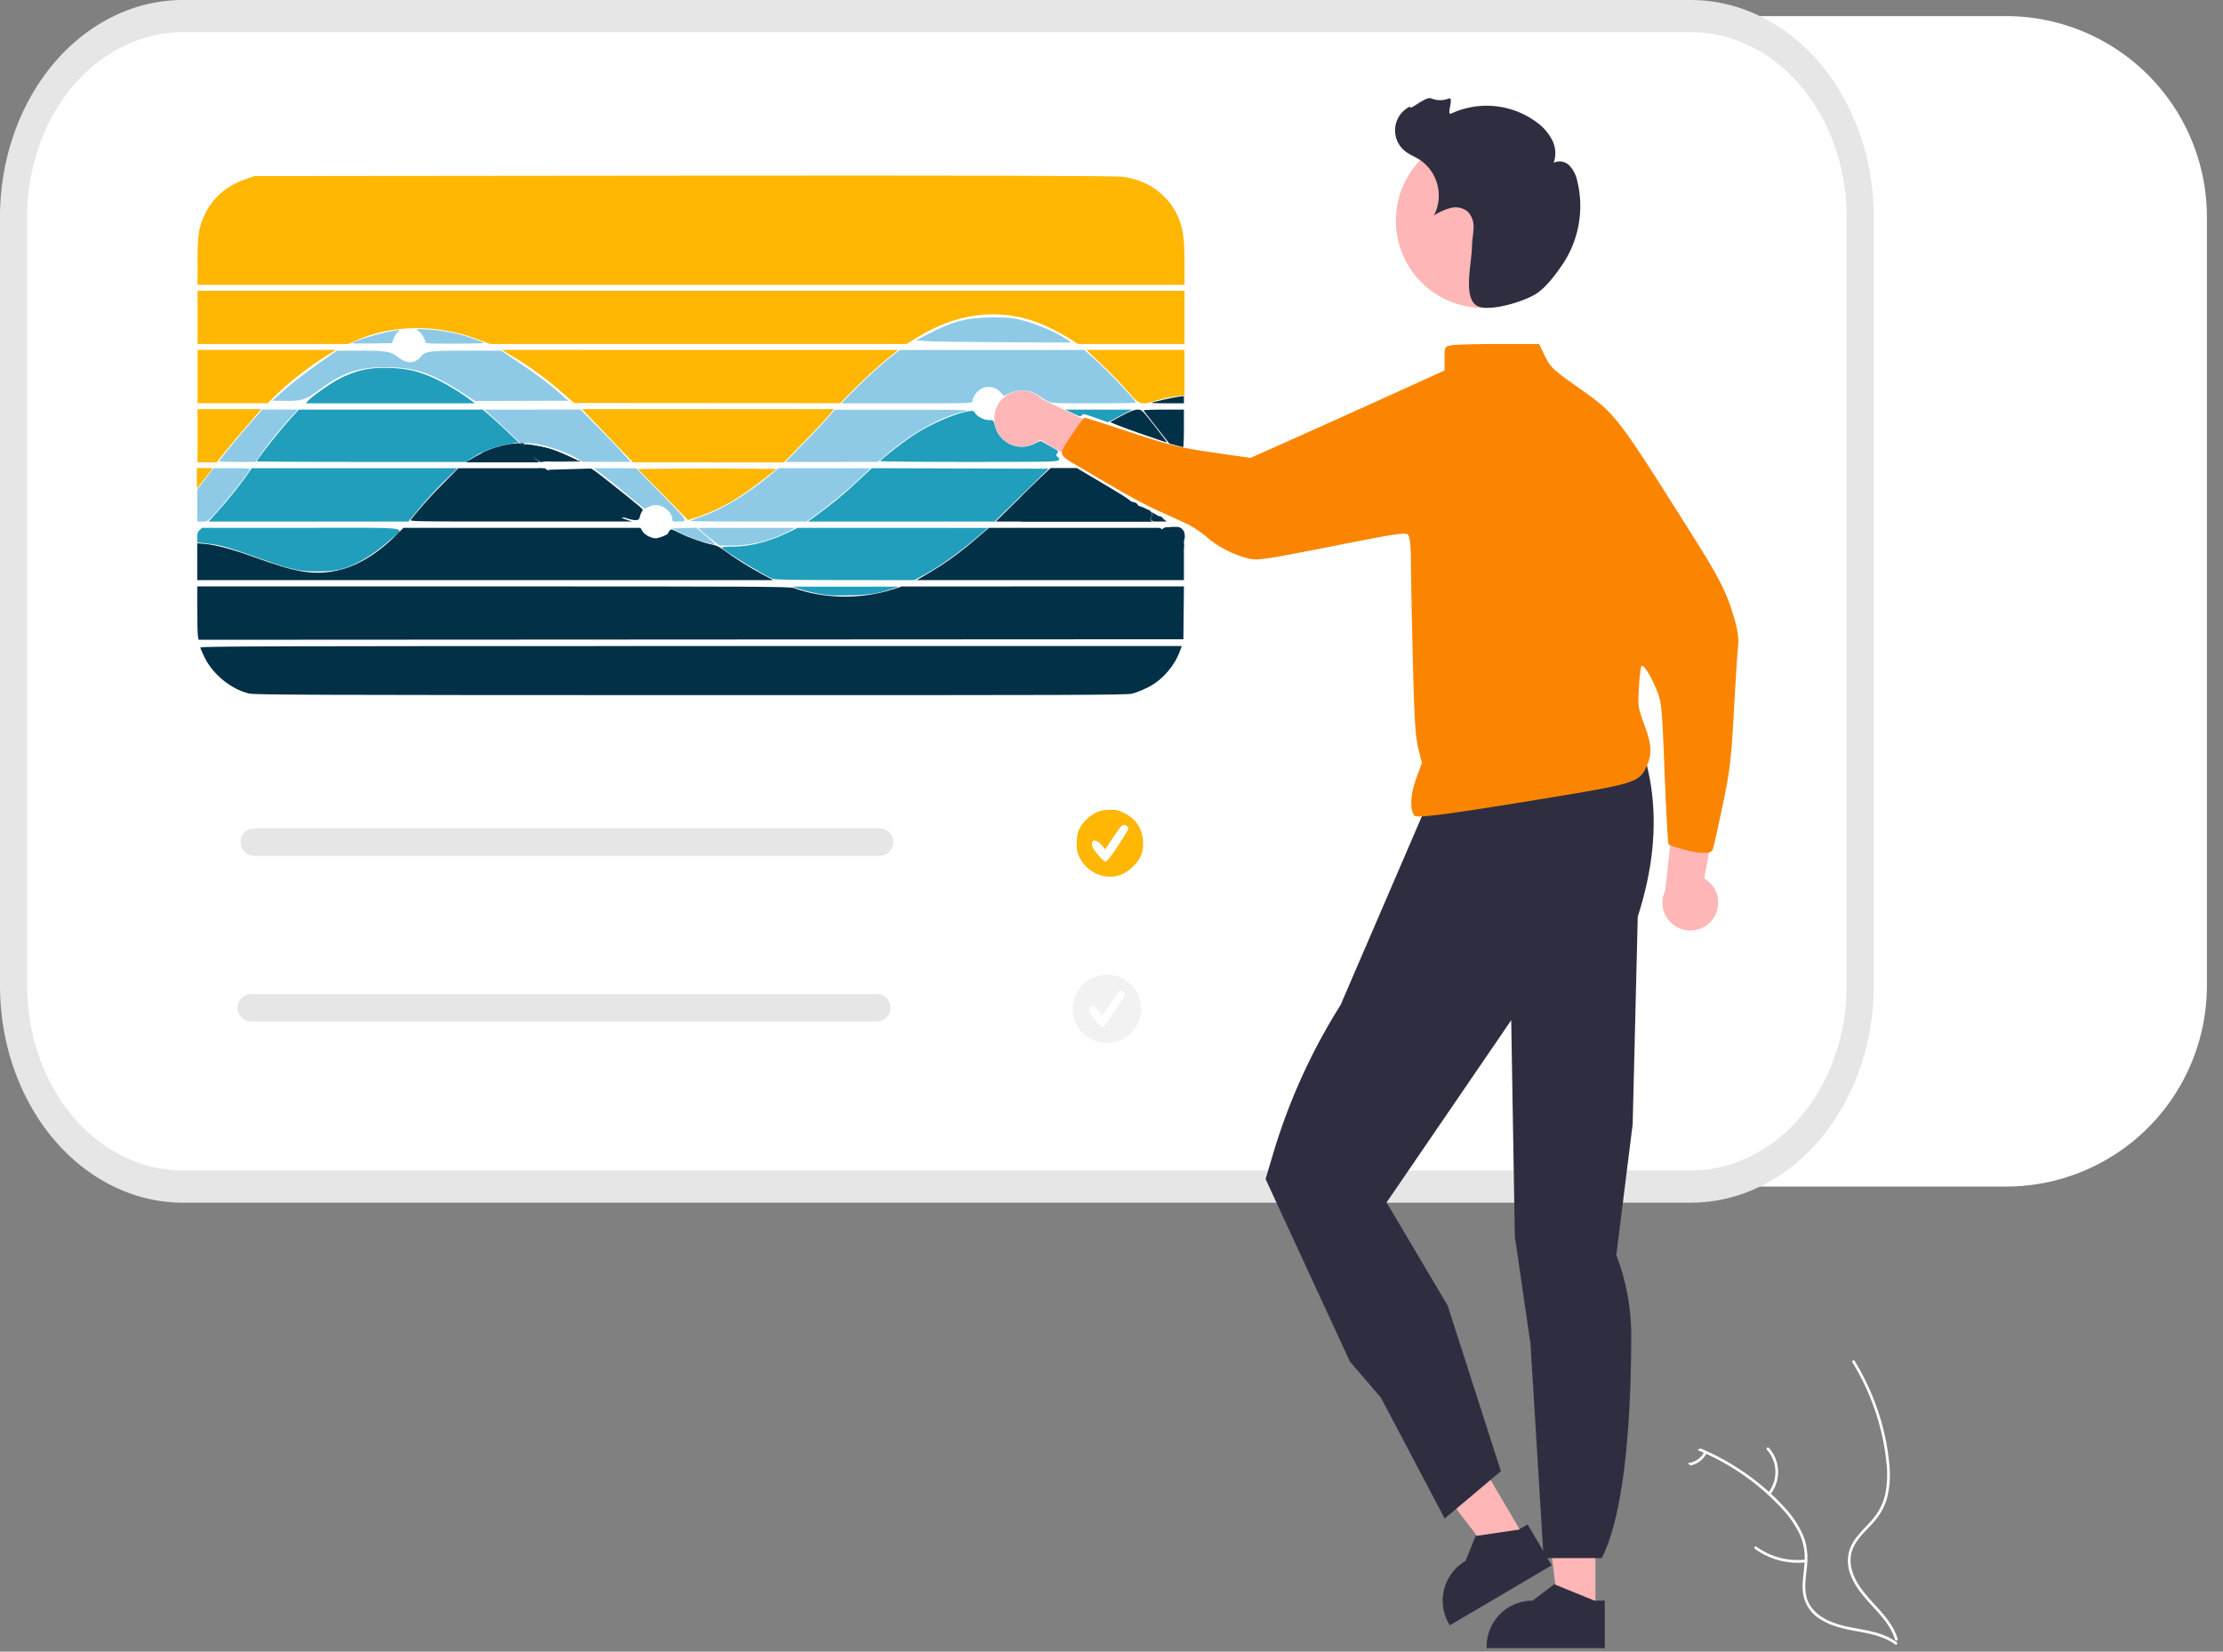
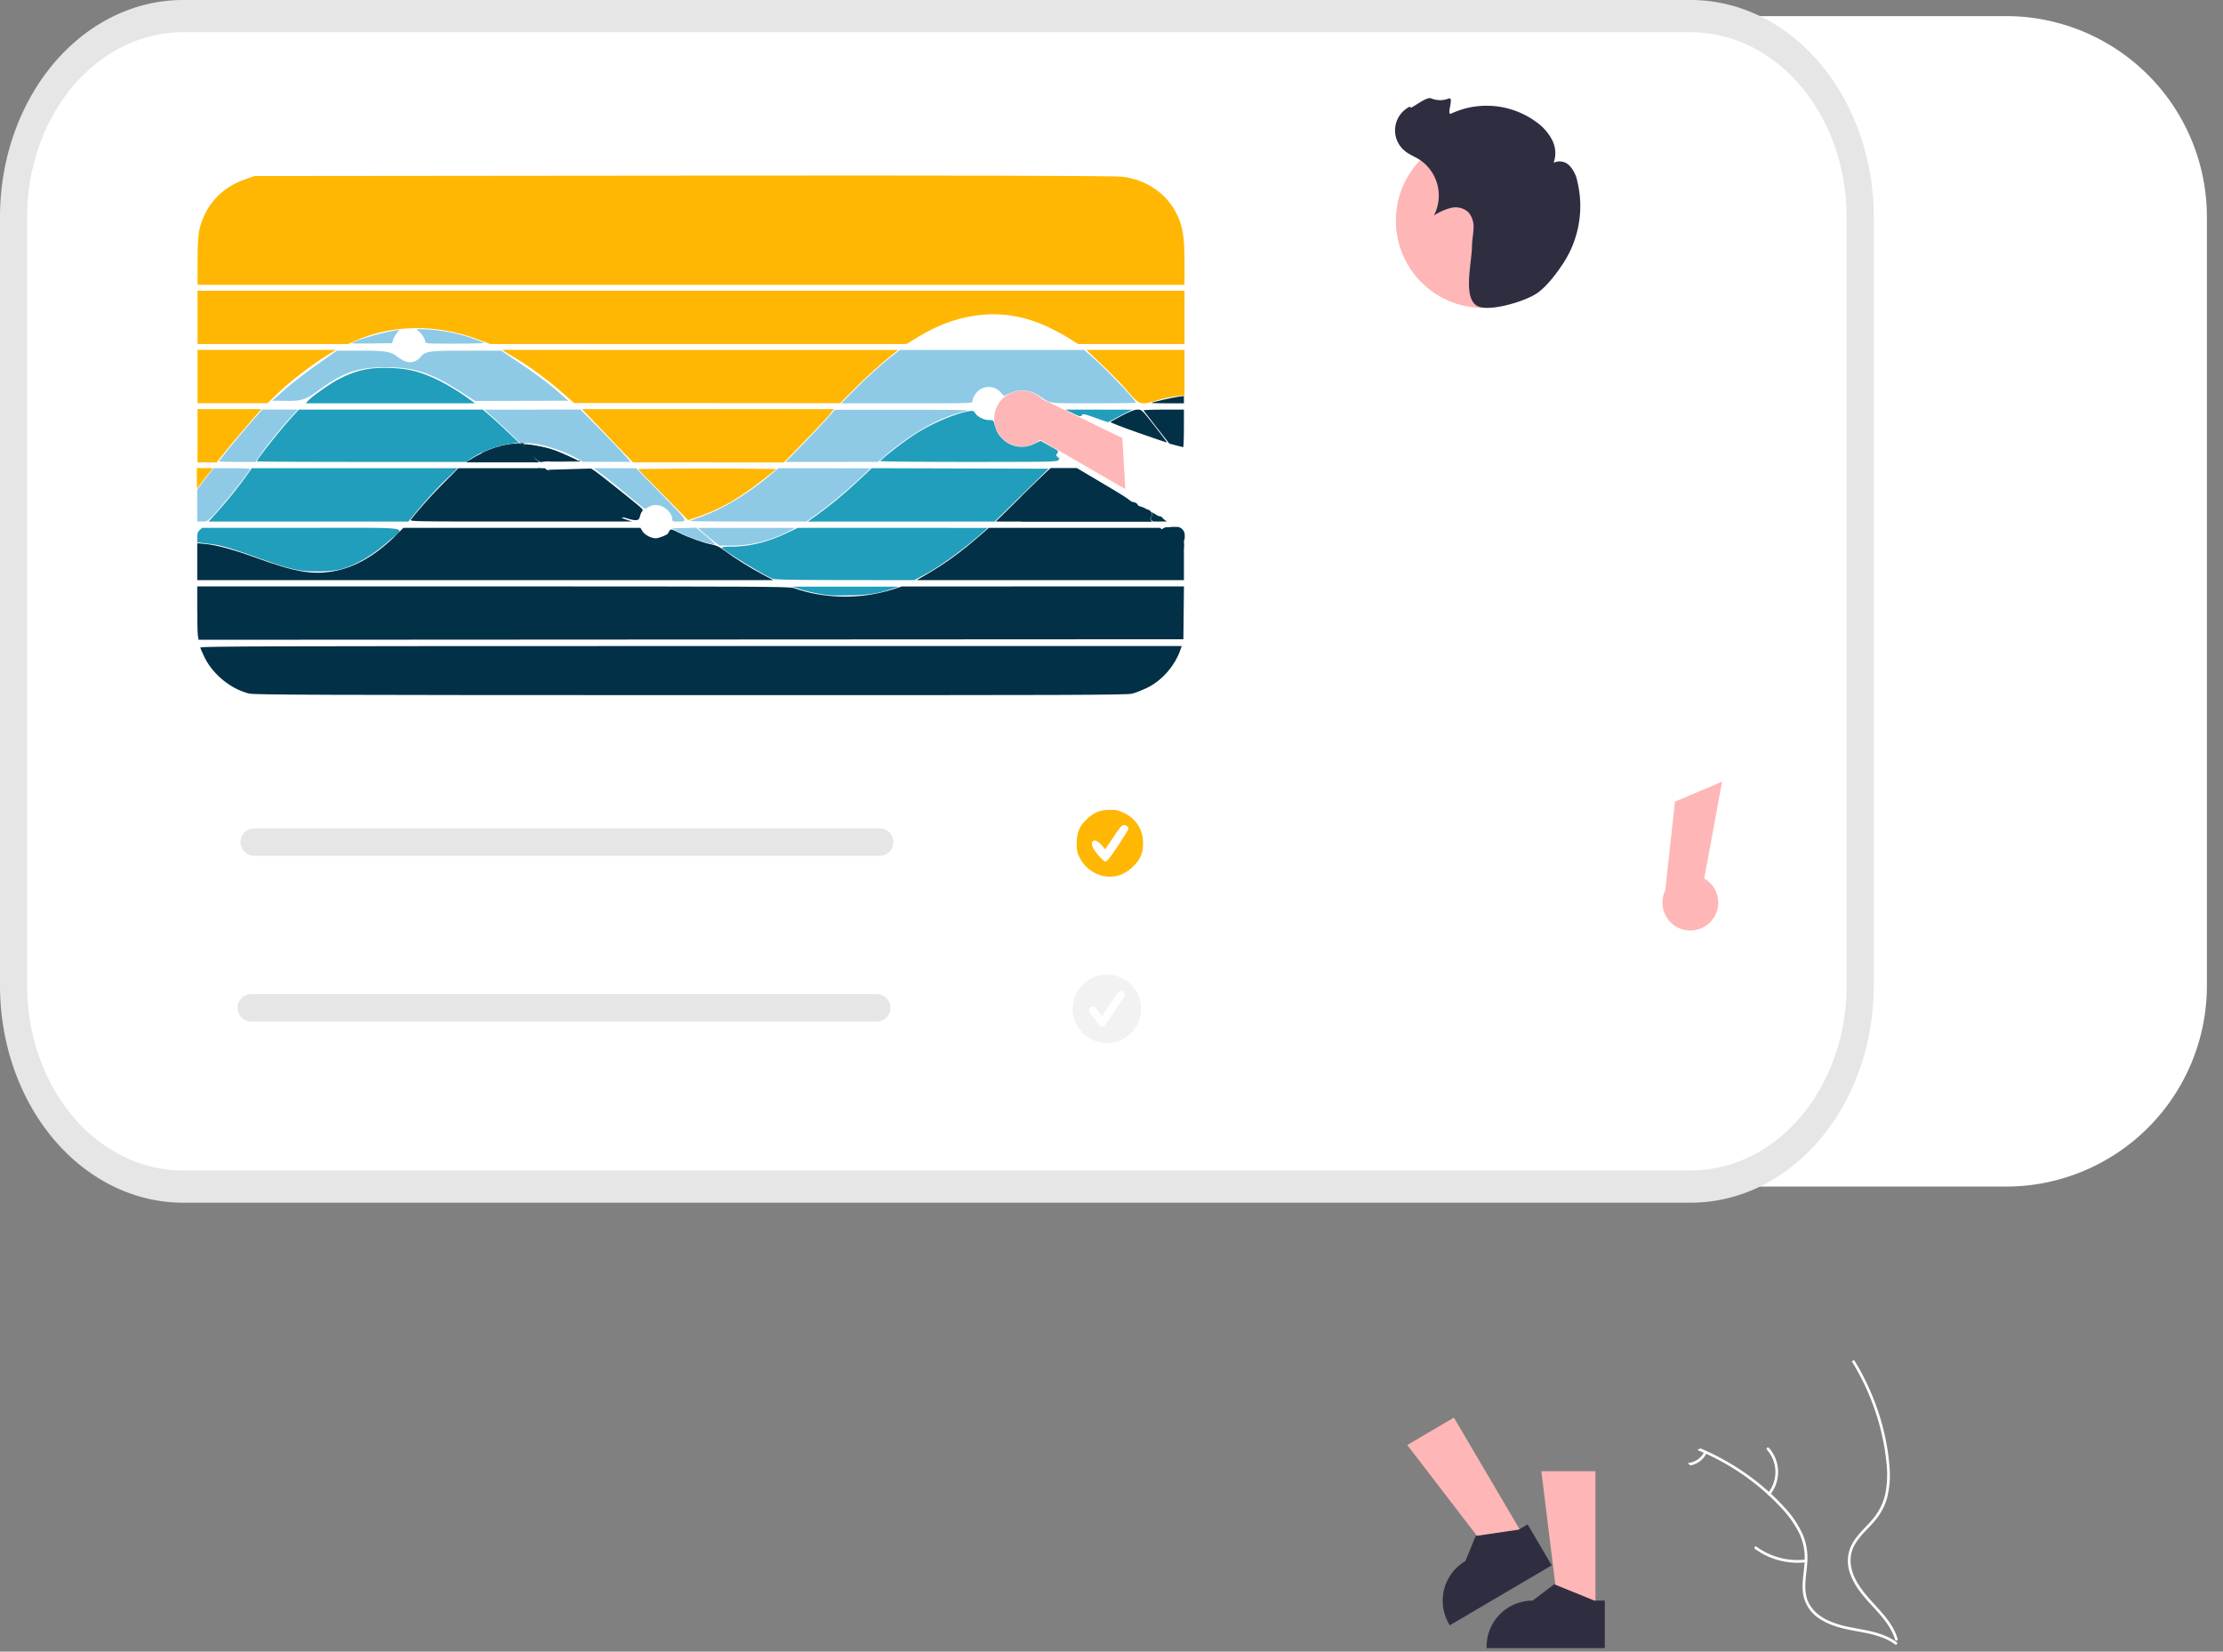
<svg xmlns="http://www.w3.org/2000/svg" width="751.155" height="558.147" data-name="Layer 1">
  <rect width="100%" height="100%" fill="#808080" stroke="none" />
  <path fill="#fff" d="M641.065 555.407a.44.44 0 0 1-.69.3 18.265 18.265 0 0 0-4.51-2.39c-.01-.01-.01 0-.01 0a37.984 37.984 0 0 0-6.24-1.66c-.02 0-.03-.01-.05-.01-.86-.17-1.72-.32-2.58-.48-4.18-.77-8.43-1.7-12.05-4.08a12.277 12.277 0 0 1-5.63-8.33c-.53-3.35.14-6.72.42-10.06.02-.24.04-.49.05-.73.02-.31.03-.61.03-.91a19.4 19.4 0 0 0-1.78-8.8 34.905 34.905 0 0 0-6.36-8.94q-1.995-2.145-4.16-4.13h-.01c-.06-.06-.11-.11-.17-.16 0-.01-.01-.02-.02-.03a81.074 81.074 0 0 0-20.75-13.7c-.27-.12-.55-.25-.83-.37-.73-.33-1.46-.64-2.2-.95.35-.17.71-.35 1.09-.51a82.99 82.99 0 0 1 23.09 14.66c.23.2.46.41.68.62q2.595 2.4 4.94 5.03a32.506 32.506 0 0 1 5.99 9.16 20.412 20.412 0 0 1 1.39 8.58c-.02.56-.06 1.12-.11 1.69-.31 3.37-1 6.85-.23 10.22.88 3.84 3.86 6.52 7.32 8.16a31.636 31.636 0 0 0 7.16 2.22c5.1 1.07 10.37 1.59 14.83 4.33h.01c.07.05.14.09.2.13.01 0 .01 0 .01.01a9.486 9.486 0 0 1 .93.63c.02.01.04.03.06.04a.571.571 0 0 1 .08.07.444.444 0 0 1 .1.39Z" />
  <path fill="#fff" d="M598.122 505.09a12.205 12.205 0 0 0-.405-15.799c-.392-.435-1.087.154-.694.59a11.302 11.302 0 0 1 .346 14.697c-.37.454.385.964.753.512ZM610.095 527.026a23.524 23.524 0 0 1-16.58-4.361c-.474-.346-.985.407-.513.752a24.469 24.469 0 0 0 17.262 4.504c.583-.07.41-.964-.17-.895ZM576.615 491.187c-.02.04-.04.07-.06.11a7.764 7.764 0 0 1-5.39 3.92c-.27-.26-.56-.52-.85-.77a.334.334 0 0 1 .15-.05 6.909 6.909 0 0 0 5.26-3.47c.05-.08.1-.17.14-.25a.451.451 0 0 1 .63-.12.47.47 0 0 1 .12.63Z" />
  <path fill="#fff" d="M297.684 176.37a67.894 67.894 0 0 0-67.818 67.818v259.9a67.894 67.894 0 0 0 67.818 67.817h604.632a67.894 67.894 0 0 0 67.818-67.818v-259.9a67.894 67.894 0 0 0-67.818-67.817Z" style="isolation:isolate" transform="translate(-224.423 -170.927)" />
  <path fill="#e6e6e6" d="M571.402 406.422H61.752A61.822 73.344 0 0 1 0 333.16V73.26A61.822 73.344 0 0 1 61.752.001h509.65a61.822 73.344 0 0 1 61.753 73.26v259.9a61.822 73.344 0 0 1-61.753 73.26zM61.752 10.886A52.636 62.445 0 0 0 9.176 73.261v259.9a52.636 62.445 0 0 0 52.576 62.375h509.65a52.636 62.445 0 0 0 52.577-62.375V73.26a52.636 62.445 0 0 0-52.577-62.375Z" style="isolation:isolate;stroke-width:.918" />
  <circle cx="138.174" cy="116.406" r="5.443" fill="#fff" />
  <circle cx="221.636" cy="176.28" r="5.443" fill="#fff" />
  <circle cx="334.127" cy="136.364" r="5.443" fill="#fff" />
  <path fill="#fff" d="M641.235 553.957a.426.426 0 0 1-.15.35.575.575 0 0 1-.27.11.391.391 0 0 1-.46-.29c-1.38-4.64-4.76-8.2-7.96-11.69-2.88-3.13-5.71-6.43-7.16-10.5a12.279 12.279 0 0 1 .52-10.05 17.725 17.725 0 0 1 1.73-2.62c1.43-1.82 3.13-3.44 4.66-5.16.16-.18.32-.37.47-.55.21-.23.4-.47.58-.71a19.345 19.345 0 0 0 3.87-8.1 34.796 34.796 0 0 0 .31-10.97q-.3-2.91-.83-5.78c-.02-.09-.03-.17-.05-.25a80.771 80.771 0 0 0-8.32-23.47c-.15-.27-.29-.54-.44-.8-.64-1.16-1.3-2.3-2-3.42.24-.17.5-.33.76-.48a82.831 82.831 0 0 1 5.97 11.63 81.254 81.254 0 0 1 4.87 16.05c.07.3.12.61.17.91.42 2.31.73 4.65.92 6.98a32.336 32.336 0 0 1-.74 10.92 20.376 20.376 0 0 1-4.07 7.71q-.51.645-1.08 1.26c-1.52 1.66-3.2 3.27-4.57 5.08a15.11 15.11 0 0 0-1.77 2.94c-1.61 3.6-.85 7.54.93 10.92 3.22 6.15 9.36 10.34 12.63 16.37a18.607 18.607 0 0 1 1.46 3.49.501.501 0 0 1 .02.12Z" />
  <path fill="#ffb6b6" d="M578.438 310.994a9.362 9.362 0 0 0-2.579-14.123l6.039-32.718-15.921 6.74-3.294 30.037a9.413 9.413 0 0 0 15.755 10.064ZM539.105 544.946h-12.39l-5.894-47.79 18.286.001-.002 47.789z" />
  <path fill="#2f2e41" d="m538.775 540.897-13.22-5.37-.39-.16-7.3 5.53a15.542 15.542 0 0 0-15.53 14.87c-.02.22-.02.45-.02.68v.51h39.95v-16.06Z" />
  <path fill="#ffb6b6" d="m515.51 520.231-10.679 6.283-29.317-38.198 15.76-9.273 24.236 41.188z" />
  <path fill="#2f2e41" d="m522.885 526.527-1.45-2.47-5.25-8.92-2.73 1.61-.28.16-14.12 2.08-.42.06-3.48 8.47a15.55 15.55 0 0 0-5.52 21.29l.26.43 34.43-20.26Z" />
-   <path fill="#2f2e41" d="M554.797 252.786c5.809 17.52 5.195 36.537-1.396 56.948l-1.72 70.164-5.526 44.26a75.783 75.783 0 0 1 5.043 27.173c-.024 24.352-1.661 58.948-9.963 75.2H521.59l-4.435-72.374-5.292-36.388-.653-38.993-.569-34.008-21.36 31.235-20.758 30.353 20.632 34.801 18 56-19 16-21.554-40.863-10.446-12.137-28.516-61.73 2.562-8.595a203.33 203.33 0 0 1 22.783-50.23l28.364-65.83Z" />
  <circle cx="501.159" cy="74.551" r="29.496" fill="#ffb6b6" />
  <path fill="#2f2e41" d="M519.507 98.992c3.115-2.192 6.27-6.365 8.371-9.489a35.418 35.418 0 0 0 5.077-28.351 10.799 10.799 0 0 0-2.61-5.166 4.644 4.644 0 0 0-5.368-.98 9.68 9.68 0 0 0-.5-7.674 17.059 17.059 0 0 0-5.125-5.937 28.409 28.409 0 0 0-28.975-3.025c-1.83.88 1.104-5.755-.816-5.093a7.862 7.862 0 0 1-5.934-.022c-1.827-.888-7.763 4.62-7.094 2.702a8.958 8.958 0 0 0-1.867 15.03c1.54 1.263 3.45 1.976 5.132 3.044a14.613 14.613 0 0 1 4.73 18.795 19.36 19.36 0 0 1 5.664-2.555 6.553 6.553 0 0 1 5.85 1.322 7.362 7.362 0 0 1 1.861 5.53c-.038 2.003-.487 3.982-.513 5.984-.075 5.876-3.067 17.087 1.53 20.146 3.629 2.414 16.333-1.269 20.587-4.261Z" />
  <path fill="#ffb6b6" d="M337.299 146.294a9.362 9.362 0 0 0 14.168 2.317l28.786 16.682-.999-17.26-27.182-13.195a9.413 9.413 0 0 0-14.773 11.456Z" />
  <path fill="#e6e6e6" d="M297.251 279.936H85.903a4.631 4.631 0 0 0 0 9.262h211.348a4.631 4.631 0 1 0 0-9.262ZM296.251 335.936H84.903a4.631 4.631 0 0 0 0 9.262h211.348a4.631 4.631 0 1 0 0-9.262Z" />
  <circle cx="374.021" cy="340.913" r="11.565" fill="#f2f2f2" style="isolation:isolate" />
  <path fill="#fff" d="M372.443 346.932a1.286 1.286 0 0 1-1.03-.514l-3.154-4.207a1.286 1.286 0 1 1 2.058-1.544l2.064 2.752 5.302-7.952a1.287 1.287 0 1 1 2.14 1.427l-6.31 9.465a1.287 1.287 0 0 1-1.034.573Z" />
-   <path d="M568.684 287.004c-2.416-.647-4.594-1.38-4.838-1.63-.245-.25-.862-11.128-1.372-24.174-.9-23.02-.984-23.857-2.825-28.343-1.995-4.86-4.318-8.44-5.02-7.739-.23.23-.604 3.424-.833 7.1-.39 6.262-.278 7.056 1.79 12.598 2.536 6.8 2.72 9.946.827 14.116-2.474 5.45-3.808 5.876-33.858 10.816-32.134 5.282-43.637 6.815-44.518 5.934-1.726-1.726-1.523-7.061.479-12.55l1.955-5.36-1.227-4.814c-.969-3.8-1.355-9.975-1.833-29.344-.334-13.491-.622-28.388-.64-33.104-.024-5.739-.33-8.945-.924-9.697-.8-1.01-3.388-.628-25.774 3.803-22.34 4.421-25.213 4.846-28.085 4.149-5.089-1.235-10.496-3.985-14.093-7.168-1.83-1.62-4.927-3.683-6.882-4.586-1.956-.903-6.115-2.805-9.244-4.227-5.894-2.68-11.195-5.606-25.41-14.03-9.513-5.637-9.155-4.334-3.52-12.818 1.753-2.64 3.406-4.8 3.673-4.8.267 0 7.263 2.239 15.547 4.974 13.148 4.341 16.676 5.206 27.768 6.806l12.706 1.832 13.414-5.98a6809.35 6809.35 0 0 0 32.79-14.773l19.375-8.792v-4.032c0-3.946.047-4.04 2.222-4.476 1.222-.244 8.41-.444 15.971-.444h13.75l1.982 4.077c1.788 3.68 2.795 4.652 10.322 9.972 13.936 9.85 13.135 8.823 39.473 50.538 9.055 14.34 11.648 19.438 14.011 27.545 1.37 4.7 1.747 7.265 1.454 9.899-.217 1.955-.854 11.89-1.414 22.076-.909 16.518-1.324 19.977-3.838 31.995-1.55 7.411-3.036 14.035-3.302 14.72-.612 1.573-4.006 1.55-10.059-.07z" style="fill:#fb8500;stroke-width:0;fill-opacity:1" />
  <path d="M373.147 296.096c-3.487-.588-6.766-3.06-8.358-6.302-.83-1.69-.981-2.442-.974-4.83.012-3.593.958-5.86 3.4-8.144 2.469-2.31 4.474-3.126 7.735-3.15 2.315-.017 2.964.13 5.029 1.147 4.015 1.976 6.278 5.612 6.278 10.088 0 3.404-.829 5.363-3.33 7.869-2.833 2.836-6.093 3.944-9.78 3.322zm4.63-10.272c1.941-2.93 3.53-5.524 3.53-5.763 0-.671-.767-1.284-1.607-1.284-.575 0-1.422.996-3.507 4.126l-2.748 4.126-1.224-1.474c-1.794-2.159-3.777-1.918-3.146.382.365 1.333 3.691 5.214 4.468 5.214.514 0 1.65-1.43 4.233-5.327z" style="fill:#ffb703;stroke-width:0;fill-opacity:1" />
  <path d="M66.75 88.105c0-5.607.232-9.037.746-11.008 2.09-8.023 7.478-13.813 15.38-16.525L86 59.5l144.5-.14c95.895-.092 145.923.032 148.731.37 8.165.983 14.998 5.67 18.396 12.616 2.072 4.237 2.623 7.7 2.623 16.496v7.408H66.75ZM66.75 107.25v-9h333.5v18h-35.98l-2.859-1.828c-1.572-1.006-4.905-2.798-7.406-3.983-13.956-6.611-29.213-5.45-43.598 3.317l-4.092 2.494H165.638l-4.569-1.707c-13.537-5.06-28.576-4.868-40.754.518l-2.69 1.189H66.75ZM189.75 132.477c-5.146-4.49-10.58-8.47-16.066-11.766l-4.094-2.461 66.955.006 66.955.006-1.75 1.368c-3.447 2.696-9.592 8.266-13.687 12.407l-4.166 4.213-44.948-.033-44.949-.032ZM66.75 127.25v-9h46.719l-2.985 1.844c-5.12 3.163-12.11 8.527-16.184 12.42l-3.911 3.736H66.75ZM381.48 132.684c-1.634-1.962-5.531-6.012-8.66-9l-5.69-5.434h33.12v15.358l-2.896.302c-1.593.167-4.349.758-6.125 1.315-5.613 1.76-6.32 1.575-9.75-2.541zM205.278 147.25l-8.622-9H281.843l-1.998 2.375c-1.098 1.306-4.915 5.356-8.48 9l-6.484 6.625H213.9ZM66.75 147.25v-9h21.573l-4.443 5.125c-2.444 2.819-5.85 6.869-7.569 9l-3.125 3.875H66.75ZM224.024 167.137l-8.481-8.637 11.888-.134c6.538-.074 17.073-.074 23.41 0l11.522.134-4.181 3.308c-8.116 6.42-14.753 10.25-22.086 12.744l-3.591 1.222zM66.512 161.68v-3.51h2.701c2.137.001 2.688.024 2.635.111-.063.106-5.11 6.65-5.262 6.824-.04.046-.074-1.495-.074-3.425z" style="fill:#ffb703;fill-opacity:1;stroke-width:0" />
  <path d="M367.9 292.1c-4.658-4.658-4.778-10.068-.323-14.523 6.651-6.651 17.923-2.186 17.923 7.1 0 5.57-5.096 10.823-10.5 10.823-2.875 0-4.459-.759-7.1-3.4zm10.297-6.025c1.816-2.636 3.303-5.42 3.303-6.184 0-2.596-2.971-1.407-5.24 2.097-2.37 3.656-3.237 4.168-4.26 2.512-1.006-1.628-3.5-1.14-3.5.686 0 2.038 3.983 6.486 5.389 6.018.552-.184 2.49-2.492 4.308-5.129z" style="fill:#ffb703;stroke-width:0;fill-opacity:1" />
  <path d="M96 131.845c2.2-1.965 7.108-5.771 10.907-8.459l6.907-4.886h8.935c7.421 0 9.366.339 11.478 2 3.229 2.54 5.83 2.54 8.005 0 1.546-1.805 2.95-2 14.406-2h12.694l7.334 4.915c4.034 2.704 9.134 6.51 11.334 8.459l4 3.543-15.73.041-15.731.042-5.454-3.489c-9.475-6.06-15.088-7.866-24.585-7.905-9.537-.039-14.522 1.67-22.983 7.882-4.099 3.008-5.555 3.506-10.151 3.47L92 135.417ZM143.72 115.572c0-.934-1.403-3.144-2.416-3.809-.921-.604-.852-.614 2.946-.44 4.892.226 10.454 1.3 15.12 2.923 1.99.691 3.857 1.396 4.148 1.566.312.181-3.666.313-9.634.32-9.123.01-10.165-.048-10.165-.56zM118.97 115.999c0-.654 9.948-3.599 14.496-4.291l1.591-.243-.825.891c-.454.49-1.036 1.503-1.293 2.25l-.467 1.36-6.75.096c-3.713.052-6.751.024-6.751-.063zM194.808 154.834c-5.008-2.866-12.496-5.104-17.076-5.104h-1.972l-3.204-3.105a271.692 271.692 0 0 0-6.032-5.649l-2.829-2.544 16.223-.008 16.223-.008 5.874 5.94c3.231 3.268 7.045 7.245 8.475 8.84l2.6 2.898-8.08-.023-8.08-.023zM74.07 155.9c0-.357 7.165-9.124 10.893-13.33l3.684-4.154H100.672l-2.363 2.505c-2.634 2.792-8.47 10.032-10.598 13.146l-1.385 2.027h-6.128c-3.37 0-6.129-.088-6.129-.194zM66.645 170.827v-5.419l2.74-3.595 2.74-3.595 6.296-.001c4.94-.001 6.24.094 6.037.44-1.515 2.572-9.44 12.444-12.63 15.733-1.678 1.73-1.916 1.857-3.492 1.857h-1.691zM227.158 175.522c0-2.053-2.357-4.412-4.77-4.774-1.234-.185-1.912-.075-3.068.497l-1.484.734-2.498-2.014a468.438 468.438 0 0 1-5.806-4.79c-1.82-1.526-4.578-3.717-6.13-4.868l-2.822-2.092 7.19.012 7.19.012 8.568 8.787c9.365 9.606 9.133 9.205 5.31 9.216-1.46.004-1.68-.09-1.68-.72zM238.649 183.332c-3.294-.869-6.828-2.224-9.477-3.634l-2.166-1.154 4.126-.099 4.126-.1 3.377 2.84c1.858 1.562 3.178 2.83 2.933 2.82-.245-.01-1.558-.313-2.92-.673zM241.07 182.805a74.617 74.617 0 0 1-3.659-2.99l-1.59-1.417 16.44.002 16.44.002-2.475 1.273c-6.014 3.094-12.52 4.702-19.024 4.702h-4.064zM233.255 176.042c.112-.112 1.69-.722 3.506-1.354 7.102-2.475 15.617-7.567 23.1-13.815l3.183-2.657 15.556.014 15.556.013-3.182 3.003c-4.634 4.373-10.797 9.524-14.89 12.447l-3.578 2.553h-19.728c-10.85 0-19.636-.092-19.523-.204zM270.974 150.457c3.028-3.1 6.778-7.066 8.333-8.812l2.829-3.176 23.157.002c19.922 0 22.861.066 21.035.464-8.436 1.837-18.053 7.186-27.575 15.337l-2.122 1.816-15.58.003-15.582.003zM288.505 132.018c4.314-4.354 10.386-9.806 13.75-12.347l1.865-1.407h62.253l2.96 2.608c4.796 4.228 14.45 14.38 14.45 15.196 0 .125-6.371.227-14.157.227-13.775 0-14.196-.02-15.645-.758-.818-.417-1.974-1.128-2.568-1.58-2.896-2.205-6.844-2.618-10.224-1.07l-1.994.912-1.073-1.222c-1.89-2.151-5.253-2.43-7.41-.615-1.195 1.005-2.084 2.544-2.084 3.608 0 .723-.057.725-22.18.725h-22.18z" style="fill:#8ecae6;fill-opacity:1;stroke-width:0" />
  <path d="M297.356 155.794c3.497-3.126 8.936-7.234 12.648-9.55 5.458-3.41 13-6.558 17.45-7.286 1.334-.218 1.535-.152 2.086.69.816 1.244 2.98 2.304 4.707 2.304 1.158 0 1.442.14 1.617.795.733 2.736 1.168 3.658 2.378 5.032 2.88 3.271 7.366 4.139 11.333 2.19l2.031-.997 2.565 1.433c3.777 2.112 3.588 1.938 3.048 2.804-.405.648-.376.812.219 1.247.582.426.614.586.213 1.07-.427.513-3.346.568-30.551.568-16.544 0-29.929-.135-29.744-.3zM370.03 141.17c-3.7-1.33-4.067-1.4-4.465-.857-.396.543-.652.488-3.03-.652l-2.598-1.245 11.304.007 11.304.007-2.122 1.083a150.554 150.554 0 0 0-3.972 2.114c-1.018.567-1.972 1.022-2.121 1.012-.149-.01-2.084-.672-4.3-1.47zM274.553 175.128c5.877-4.18 10.276-7.805 16.347-13.468l3.697-3.449 29.867.09 29.867.09-9.114 8.928-9.113 8.927H272.98zM261.1 195.602c-4.042-1.806-16.492-9.455-17.166-10.545-.117-.19 1.196-.325 3.133-.325 6.164 0 12.436-1.538 18.887-4.63l3.617-1.734 32.092.01 32.091.01-1.59 1.412c-6.701 5.943-14.376 11.532-19.829 14.439l-3.388 1.806-23.482-.024c-16.491-.016-23.745-.141-24.366-.419zM276.656 200.646c-2.042-.38-4.906-1.077-6.364-1.55l-2.652-.86h36.062l-2.5.822c-4.817 1.582-7.503 1.983-14.293 2.134-5.428.12-7.173.027-10.253-.546zM86.797 155.898c0-.67 8.19-10.998 11.83-14.919l2.379-2.563h62.14l2.396 2.066c1.318 1.136 4.047 3.638 6.066 5.56l3.67 3.494-2.637.408c-4.94.764-10.022 2.667-13.49 5.054l-1.594 1.096h-35.38c-19.459 0-35.38-.088-35.38-.196zM103.978 135.547c1.358-1.508 7.472-5.847 10.326-7.329 6.176-3.206 10.625-4.155 18.033-3.845 5.316.223 8.833 1.042 13.905 3.239 3.276 1.419 8.45 4.438 11.789 6.879l2.467 1.804h-57.193zM73.447 172.976c3.259-3.613 7.356-8.706 9.954-12.374l1.69-2.387h69.525l-4.426 4.331c-2.434 2.382-6.177 6.44-8.318 9.016l-3.892 4.684H70.496ZM100.232 192.551c-3.91-.857-6.316-1.615-14.657-4.614-7.112-2.558-11.093-3.704-14.157-4.077l-3.27-.4-1.503-.186v-1.684c0-1.304.185-1.859.818-2.454l.818-.768h33.666c38.906 0 35.105-.548 29.66 4.27-5.564 4.924-11.187 8.259-16.349 9.696-3.325.927-11.266 1.041-15.026.217z" style="fill:#219ebc;fill-opacity:1;stroke-width:0" />
  <path d="M84.15 234.366c-6.032-1.459-12.146-6.402-14.977-12.11-.807-1.627-1.468-3.178-1.468-3.447 0-.417 24.823-.49 165.801-.49h165.801l-.509 1.442c-1.877 5.32-6.195 10.221-11.139 12.642-1.646.806-3.941 1.706-5.1 2-1.864.471-19.121.53-149.2.504-127.096-.026-147.38-.1-149.209-.541zM66.872 214.872c-.12-.729-.221-4.786-.223-9.016l-.004-7.69h100.011c89.684 0 100.17.058 101.558.552 10.375 3.696 22.53 3.885 33.209.515l3.34-1.054 47.647-.006 47.648-.006-.095 8.927-.094 8.928-166.389.088-166.389.09zM313.254 194c6.254-3.623 11.65-7.576 18.38-13.464l2.474-2.166h28.932l28.932-.002 1.473 1.197c.811.658 2.628 1.938 4.037 2.845l2.564 1.65v11.986h-90.321zM344.136 168.702c4.207-4.15 8.383-8.206 9.28-9.015l1.63-1.472h8.808l8.992 5.321c8.575 5.074 9.164 5.492 12.702 9.016l3.71 3.694h-52.771zM384.584 146.242c-5.295-1.861-9.511-3.495-9.369-3.631.142-.136 1.943-1.136 4.002-2.221 2.748-1.45 4.12-1.974 5.166-1.974 1.417 0 1.444.026 5.742 5.511 2.376 3.031 4.267 5.554 4.203 5.606-.064.052-4.448-1.429-9.744-3.29zM397.32 150.491l-2.195-.584-4.289-5.48c-2.358-3.014-4.363-5.6-4.454-5.746-.092-.146 2.945-.265 6.749-.265h6.915v6.364c0 3.5-.12 6.349-.266 6.33-.145-.019-1.252-.297-2.46-.619zM389.086 136.149c0-.211 7.297-1.871 9.28-2.112l1.68-.204V136.294h-5.48c-3.014 0-5.48-.065-5.48-.145zM66.645 189.81v-6.237l2.703.245c3.712.337 9.43 1.878 16.565 4.467 13.938 5.057 19.465 6.037 26.816 4.755 7.141-1.246 14.32-5.402 21.183-12.265l2.407-2.407h80.08l.63 1.065c.751 1.273 2.944 2.47 4.523 2.47 1.115 0 4.18-1.248 4.203-1.71.006-.13.23-.522.496-.874.46-.606.633-.566 3.282.766 3.19 1.605 8.175 3.372 11.121 3.943 1.508.292 2.584.826 4.33 2.148 3.11 2.355 8.288 5.594 12.689 7.939l3.603 1.92-97.316.005-97.315.005zM210.203 174.642c-7.019-2.383-13.302-6.17-21.229-12.794l-3.712-3.103 7.248-.21 7.248-.209 1.382.916c1.236.819 11.92 9.324 15.05 11.981 1.072.91 1.168 1.118.75 1.622-.263.317-.583 1.093-.711 1.724-.326 1.606-1.471 1.62-6.026.073z" style="fill:#023047;fill-opacity:1;stroke-width:0" />
  <path d="M138.815 175.632c3.106-3.932 6.634-7.882 10.9-12.202l5.15-5.215h29.224l3.7 3.194c8.4 7.253 14.602 11.062 22.162 13.612l3.595 1.213-37.608.006c-35.664.006-37.583-.025-37.123-.608zM394.296 183.03c0 .002-.004.007-.002.006.097-.027.186-.066.287-.078.083-.004.165-.005.248-.006h.58l.527.001c-.055-.003.203.003.153 0-.052-.003-.104-.004-.156-.005-.02 0 .038.007.057.01l-.165-.032c-.05-.01.114.039.086.027-.42-.168-.042-.003-.003.011.064.024.128.043.193.064l-.045-.013c.118.046.247.071.361.126l-.029-.01c.103.058.213.107.318.16-.456-.234-.71-.569-.834-1.059-.02-.205-.01.287-.011.01.004-.038.009-.074.01-.11.003-.04-.042.15-.027.114.011-.03.047-.072.023-.094-.023-.021-.02.059-.03.089l-.04.136a3.755 3.755 0 0 0-.124.902c-.005.166-.004.333-.003.5v.089c0 .028-.004-.057 0-.085.018-.119-.017-.266.065-.354.44-.475.822-1.145 1.453-1.285 1.136-.252 1.442.227 1.871.788 0-.017-.002.006.012.01.004 0 0-.009 0-.013-.01-.032-.022-.063-.033-.095-.017-.054-.032-.109-.048-.163-.091-.262-.143-.535-.22-.802-.075-.286-.156-.575-.295-.839-.05-.095-.104-.187-.156-.28l-.175-.247c-.01-.013-.019-.025-.026-.038-.001-.002.004 0 .005.003.009.011.018.023.025.036.027.052.062.102.076.16.05.198.076.402.114.603-.093.326-.126.675-.28.976-.168.324-.542.578-.876.706-.113.042-.234.059-.352.08a.544.544 0 0 1-.132.01c-.123-.01-.246-.029-.369-.043a1.252 1.252 0 0 1-.687-.427c-.041-.052-.075-.11-.112-.166-.029-.027-.057-.155-.051-.05 0 .02.006.04.002.06-.002.015-.005-.028-.005-.042 0-.123.012-.235.053-.35-.11.192-.23.378-.343.569-.008.01-.013.022-.023.028-.004.003.003-.01.002-.015 0-.002-.005 0-.008-.002.035-.037.065-.08.105-.112.213-.17.216-.157.43-.245.325-.075.63-.02.877.214.061.058.11.128.165.192.07.115.076.112.12.234.009.026.01.056.022.08.004.007-.001-.02.006-.024.005-.003.006.011.006.017 0 .03-.004.06-.006.09.068-.116.132-.234.198-.352.05-.068.089-.142.136-.211.009-.013.035-.053.027-.039-.04.08-.188.219-.21.241-.02.018-.09.05-.062.053.03.003.05-.035.075-.051.003-.002.01-.005.009-.003-.05.04-.112.063-.17.088-.025.01-.103.031-.077.026.122-.022.242-.064.362-.095.036-.005-.001.001.035.002.15-.003.3-.003.449-.002a1.515 1.515 0 0 1-1.188-.604c-.082-.113-.14-.241-.21-.362-.06.003-.05-.217-.082-.264-.004-.005 0 .013 0 .02v.094c-.006.216.003.43.017.646.016.204.076.4.112.601-.02-.096-.008.061-.008.076a463.751 463.751 0 0 0 0 .868v.517c.003-.05 0-.1.005-.15.034-.296.123-.513.287-.751l-.052.062c-.057.06.056-.074.106-.115a1.64 1.64 0 0 1 .507-.286c.015-.005.034-.002.045-.014.007-.008-.043.006-.033.001.065-.032.34.045.223-.027-.026-.014-.127-.066-.146-.08-.003-.001-.005-.011 0-.01.065.015.084.048.002-.052-.02-.051-.052-.096-.076-.146-.008-.015-.064-.12-.025-.086a8.615 8.615 0 0 0-.305-.873c-.172-.4-.414-.72-.707-1.039l-.414-.447c-.046-.064.008.01-.135-.147a.492.492 0 0 1 .056.057c.089.11.153.216.208.344.035.05.049.254.047.084l.002-.35c-.023.81-.543 1.48-1.328 1.67-.162.019.123.011.14.011l.434.002c.269-.01.536-.046.801-.083.09-.018.181-.037.274-.037.148-.005.297-.005.446-.005h1.008a1.33 1.33 0 0 1-.66-.178.923.923 0 0 1-.37-.394c-.06-.067-.05-.17-.086-.246-.004-.008-.001.017-.001.025l-.001.317v.193c0 .021-.003.085-.001.064.044-.416.004-.207.037-.371-.019-.063.17-.372.037-.146-.012.021.048-.087.033-.067-.047.065-.084.136-.129.203-.172.236-.284.514-.465.743-.174.249-.381.474-.609.674a2.01 2.01 0 0 1-.801.453c.024-.007-.14.02-.106.012.226-.059.443-.02.66.054l.187.107c.05.04.094.087.147.122.008.005-.002-.02-.004-.03-.015-.064-.032-.128-.046-.193l-.01-.073c-.006-.038-.019-.125-.018-.166 0-.004.006-.012.007-.008.015.078-.007.112.019.06.05-.127.083-.26.122-.39.014-.046.039-.166.081-.21.026-.027 0 .024.004.02.023-.023.038-.052.059-.077 0-.002.008-.003.007 0a.258.258 0 0 1-.028.037c-.015.017-.03.032-.046.047-.031.045-.19.113-.064.087.125-.025.03-.008.152-.03.03-.014.376-.02.132-.013l-.157-.015c2.623.526 3.367-3.183.745-3.71l-.332-.05c-.374-.013-.747 0-1.116.076-.607.123-1.21.3-1.707.688-.076.064-.154.124-.227.19a4.175 4.175 0 0 0-.849 1.148c-.043.096-.089.192-.129.29-.154.379-.246.781-.358 1.173-.06.336-.082.396-.09.76-.01.407.074.813.166 1.207.034.114.064.23.103.342.206.594.52 1.168.986 1.6.138.127.302.222.454.333.353.173.456.25.868.33.535.106 1.07.026 1.585-.13.295-.102.401-.13.69-.267a6.362 6.362 0 0 0 1.475-.988c.423-.396.824-.816 1.152-1.296.185-.272.355-.552.526-.832.211-.325.42-.654.533-1.029.077-.293.119-.594.109-.898 0-.154.003-.308 0-.462-.016-.402-.07-.8-.229-1.174-.038-.08-.073-.164-.115-.243a2.936 2.936 0 0 0-.893-1c-.08-.05-.157-.103-.24-.147a2.61 2.61 0 0 0-1.268-.305H396.654c-.215 0-.43 0-.644.01-.231.014-.462.035-.689.082.26-.02-.544.048-.174.033l-.43-.002c-.253-.001-.507 0-.757.038-.43.085-.789.194-1.136.498a2.11 2.11 0 0 0-.716 1.545c0 .144-.002.287-.001.43.007.353.036.706.143 1.044.08.216.108.321.228.527.137.235.301.433.475.62.082.082-.038-.04.158.172l.148.152c.02.014-.031-.04-.047-.059l.132.156c.121.132.096.113.062.06-.021-.033-.044-.067-.064-.102-.004-.008-.015-.032-.01-.024.013.022.024.046.036.068a.271.271 0 0 0 .014.024.395.395 0 0 1-.013-.058c.056.178.11.358.168.536.035.102.066.205.105.305.174.452.435.867.734 1.244.16.181.267.313.454.478.36.317.773.555 1.218.732.22.079.416.158.648.2.458.082.862.08 1.313-.015.108-.03.22-.05.326-.09.45-.168.844-.44 1.144-.815.066-.087.136-.172.2-.26.275-.39.406-.873.4-1.347a1337.31 1337.31 0 0 1 .001-.93c0-.164 0-.328-.003-.492a4.353 4.353 0 0 0-.087-.816c-.01-.045-.1-.387-.015-.021.018.08-.033-.22-.023-.148 0 .051 0 .103.004.155v-.074l.002-.345c-.004-.404-.032-.807-.176-1.189-.09-.17-.161-.352-.27-.512-.314-.465-.757-.707-1.282-.866-.184-.056-.382-.058-.572-.07-.204 0-.408 0-.612.007a3.95 3.95 0 0 0-.827.115c-.183.048-.367.094-.549.149-.388.144-.75.336-1.072.6-.103.101-.211.197-.31.302-.209.226-.348.509-.515.764-.224.406-.445.816-.56 1.269-.027.13-.061.26-.082.391-.08.511-.04 1.066.124 1.556.053.157.131.305.196.457.113.164.209.342.338.494.475.555 1.194.9 1.918.964.206.019.413-.009.62-.014.197-.048.402-.071.592-.143.698-.267 1.166-.73 1.545-1.352.045-.09.002-.008.11-.177.106-.17.203-.344.303-.518.042-.085.088-.169.126-.256.203-.467.294-.975.247-1.483-.042-.47-.132-.932-.346-1.356-.068-.116-.127-.236-.203-.346a2.62 2.62 0 0 0-1.394-1.002c-.174-.028-.347-.067-.523-.085-.658-.064-1.562.328-1.89.913-.182.324-.226.71-.339 1.064.038.24.057.485.113.722.052.22.31.657.466.84.018.023-.03-.048-.044-.073l-.05-.108c-.01-.018.008.045.026.057.013.009-.01-.031-.012-.047a.184.184 0 0 1-.004-.031c.017.064.032.13.048.194l.042.149c.086.27.12.554.225.818.111.374.23.75.428 1.09.457.664.772 1.269 2.036 1.03 1.206-.229 1.63-1.157 1.624-2.103l.001-.358c.003-.11.003-.051-.02.01.016-.107.063-.206.093-.31.049-.174.075-.354.102-.532.02-.317.026-.636-.022-.952-.02-.096-.034-.193-.06-.287a2.317 2.317 0 0 0-.824-1.227c-.105-.08-.223-.141-.335-.211-.208-.094-.403-.22-.62-.296a17.922 17.922 0 0 0-.578-.202c.048.018.19.079.143.057a3.396 3.396 0 0 0-.469-.174c-.305-.071-.61-.134-.926-.117l-.52-.001c-.206 0-.413-.002-.62-.001a5.49 5.49 0 0 0-.904.069c-.445.086-.88.214-1.29.408-2.393 1.196-.7 4.58 1.692 3.384zM390.515 176.238l-.914-.016-.445-.4a6.272 6.272 0 0 1-.446-.423c0-.012.08-.133.177-.27.098-.136.217-.375.266-.53.111-.361.117-.946.013-1.276-.04-.13-.062-.247-.048-.262.014-.014.534.272 1.155.637l1.13.662.52.112c.513.11.524.114.674.302.306.383.83.863 1.26 1.153l.439.297h-.908c-.5 0-1.145.007-1.434.015-.29.008-.937.008-1.44 0z" style="fill:#023047;fill-opacity:1;stroke-width:0" />
  <path d="M345.134 171.987v-4.238l2.597-2.536c4.058-3.965 5.165-5.026 6.463-6.197l.862-.778h8.795l5.082 3.008c10.114 5.987 11.386 6.774 13.007 8.046.255.2.368.26.53.282 1.15.152 1.697.442 2.038 1.082.08.149.167.277.195.285l.78.242c.8.25 1.178.413 1.679.725.182.114.372.206.424.206.17 0 .612.176.849.339.464.318.722.788.753 1.373.029.554-.146 1.081-.46 1.386l-.148.143.206.191c.177.165.192.192.11.192-.139 0-.124.037.11.275l.209.211h-44.08Zm43.48 3.58c-.057-.07-.111-.12-.122-.11-.018.016.174.237.207.237.01 0-.029-.057-.085-.127z" style="fill:#023047;fill-opacity:1;stroke-width:0" />
-   <path d="M313.25 115.285 309.5 115l4.136-2.136c8.5-4.39 13.297-5.614 22.005-5.614 5.473 0 7.187.2 10.878 1.27 4.856 1.407 10.572 3.907 13.53 5.917l1.933 1.313-22.49-.09c-12.371-.05-24.18-.218-26.242-.375z" style="fill:#8ecae6;fill-opacity:1;stroke-width:0" />
  <path d="m158.045 156.207-.435-.025.417-.275c.23-.152.531-.326.67-.388.139-.061.435-.234.659-.385.692-.466 1.38-.857 2.527-1.436.79-.399 1.08-.565 1.022-.585-.188-.066 2.154-1.053 3.84-1.617 2.737-.917 4.907-1.366 7.754-1.606l.992-.084.324.282c.472.412.53.384.13-.063-.094-.105-.161-.2-.15-.212.012-.012.386-.005.833.014.672.03.751.04.462.057-.507.032-.493.174.018.177.186.001.192.005.093.056-.216.111-.229.262-.047.557.129.209.156.142.045-.11l-.094-.21.092-.091c.185-.185 1.22-.1 3.49.288 4.517.771 6.642 1.443 11.38 3.6 2.107.957 3.092 1.43 3.026 1.45-.035.012-.85.033-1.81.048-2.39.037-6.597.154-6.627.185-.054.057 8.545-.102 8.752-.161.116-.033.185-.016.427.106l.29.145-1.963.03c-1.079.016-3.523.026-5.43.022-3.16-.006-3.409-.012-2.785-.063l.685-.055-.862.014c-.474.008-1.403.059-2.064.114l-1.202.1-.208-.162c-.115-.089-.24-.162-.279-.162-.088 0-.44-.304-1.396-1.207-.986-.932-.988-.934-1.022-.901-.016.016.545.606 1.245 1.312l1.274 1.282-11.819-.009c-6.5-.005-12.015-.02-12.254-.033zm23.27-.564c-.141-.197-.803-.824-.836-.791-.016.016.177.237.43.49.448.45.587.553.407.301zm-.98-1.635c0-.044-.231-.279-.274-.279-.08 0-.028.131.085.216.127.095.188.115.188.063zm-1.039-.764c-.084-.093-.2-.12-.2-.046 0 .046.233.181.262.152.01-.01-.018-.058-.062-.106zm.02-.29c-.204-.205-.392-.374-.416-.374-.024 0 .133.179.35.397.217.218.405.386.417.374.012-.012-.146-.19-.35-.396zm-16.036.11c.125-.067.06-.137-.072-.077-.111.05-.148.124-.062.124.026 0 .086-.021.134-.047zm15.758-.023c.037-.096-.057-.186-.124-.119-.056.057-.021.189.05.189.026 0 .06-.032.074-.07zm-15.315-.194c.06-.05.08-.088.047-.088-.084-.002-.23.082-.23.132 0 .067.07.05.183-.044zm14.932-.207c0-.04-.15-.225-.333-.41a5.754 5.754 0 0 1-.371-.396c-.045-.073-.136-.027-.136.07 0 .084.7.809.781.809.033 0 .059-.033.059-.073zm-13.985-.169c.074-.056.076-.065.012-.066-.104-.002-.213.045-.213.092 0 .06.105.047.201-.026zm.329-.134c.045-.054.043-.066-.011-.066-.037 0-.091.03-.122.066-.044.054-.042.067.012.067.036 0 .09-.03.12-.067zm.485-.153c.036-.022.051-.054.035-.07-.04-.041-.167.01-.167.067 0 .056.046.057.132.003zm1.08-.403c.024-.022.031-.05.018-.063-.034-.034-.257.072-.257.121 0 .045.175.002.24-.058zm11.207-.012c0-.106-.8-1.089-.887-1.089-.085 0-.033.09.285.497.18.23.352.466.383.524.1.192.219.228.219.067zm-.071-.481c-.078-.135-.294-.387-.33-.387-.075 0-.042.07.117.257.147.171.287.257.213.13zm-9.278-.085c.114-.052.152-.125.065-.125-.075 0-.218.087-.218.134 0 .054.016.054.153-.01zm.442-.132c.114-.052.152-.126.065-.126-.075 0-.218.088-.218.134 0 .055.016.054.153-.009zm7.846-.61c0-.076-.204-.28-.262-.26-.04.013-.021.061.062.16.118.14.2.182.2.1zm-.22-.42c0-.034-.016-.073-.036-.085-.056-.035-.156.046-.122.1.043.071.157.06.157-.014z" style="fill:#023047;fill-opacity:1;stroke-width:0" />
-   <path d="m158.039 156.207-.441-.025.419-.27c.23-.15.546-.335.7-.413.156-.078.508-.289.783-.47a22.553 22.553 0 0 1 2.229-1.255c.91-.454 1.209-.626 1.15-.662-.13-.081 2.289-1.09 3.932-1.639 2.632-.88 4.8-1.333 7.469-1.564.425-.037.876-.078 1.002-.09.127-.013.24-.006.254.015.044.072.646.549.667.529.01-.011-.082-.134-.206-.274-.124-.139-.215-.263-.203-.275.012-.012.387-.007.834.012.686.03.759.039.47.06-.502.037-.544.121-.08.163l.27.025-.134.081c-.159.097-.169.196-.045.438.125.245.192.22.084-.031l-.089-.207.092-.092c.082-.082.142-.09.588-.087.579.005.871.04 2.506.309 4.95.813 7.133 1.514 12.684 4.076 1.908.88 2.19 1.019 2.117 1.042-.034.01-.758.03-1.609.045-2.752.045-5.604.12-5.944.157-.378.04 1.555.022 5.168-.048 1.324-.026 2.507-.064 2.63-.084.201-.033.251-.023.51.103l.288.14-1.48.027c-2.262.042-9.475.035-8.928-.01.66-.052.733-.069.34-.076-.414-.008-1.558.06-2.715.163l-.85.076-.21-.167c-.116-.091-.244-.166-.284-.167-.08 0-.535-.399-1.606-1.41-.71-.669-1.003-.889-.552-.413.133.14.699.716 1.258 1.281l1.017 1.028-11.822-.009c-6.502-.005-12.02-.02-12.263-.033zm23.285-.543c-.377-.44-.879-.902-.779-.717.056.103.78.815.83.815.018 0-.005-.044-.05-.098zm-.99-1.661c0-.06-.262-.291-.294-.259-.017.017.026.09.096.163.125.13.198.166.198.096zm-1.038-.76c-.044-.048-.11-.088-.147-.088-.054 0-.051.016.014.088.044.049.11.089.146.089.055 0 .052-.016-.013-.089zm.066-.243c-.181-.182-.35-.331-.373-.331-.025 0 .104.149.285.331.18.183.349.332.373.332.024 0-.104-.15-.285-.332zm-16.087.044c.034-.04.037-.066.01-.066-.082 0-.186.053-.186.093 0 .063.116.046.176-.027zm15.763-.003c.037-.096-.057-.186-.124-.119-.056.057-.021.189.05.189.026 0 .06-.032.074-.07zm-15.34-.17c.047-.034.072-.076.056-.092-.037-.037-.213.055-.213.112 0 .06.057.053.157-.02zm14.957-.223c0-.035-.152-.223-.338-.417a6.752 6.752 0 0 1-.374-.41c-.028-.045-.047-.046-.09-.003-.081.081.014.226.385.586.319.309.417.367.417.245zm-13.985-.177c.084-.063.084-.065-.008-.066a.214.214 0 0 0-.149.065c-.075.09.038.091.157 0zm.309-.115c.051-.083-.024-.104-.101-.027-.069.069-.069.075-.002.075.04 0 .086-.022.102-.048zm.51-.2c.052-.062.048-.07-.024-.056-.046.01-.091.041-.101.072-.027.078.055.068.125-.017zm1.1-.422c0-.05-.031-.047-.135.009-.127.068-.104.138.025.078.061-.027.11-.067.11-.087zm11.182.054c0-.137-.851-1.155-.914-1.093-.015.016.13.237.322.492s.385.514.428.575c.095.133.164.144.164.026zm-.184-.648c-.157-.218-.205-.262-.245-.222-.032.032.288.425.346.425.025 0-.021-.091-.101-.203zm-9.097.004c.075-.09-.038-.091-.157 0-.084.063-.084.064.008.066a.214.214 0 0 0 .15-.065zm.404-.109c.058-.047.09-.087.073-.088-.061-.003-.256.102-.256.138 0 .062.073.042.183-.05zm7.815-.565c-.003-.08-.264-.32-.264-.243 0 .061.175.277.224.277.023 0 .04-.015.04-.034zm-.24-.411c.04-.066-.006-.102-.09-.07-.04.016-.06.048-.044.072.035.058.097.057.134-.003z" style="fill:#023047;fill-opacity:1;stroke-width:0" />
+   <path d="m158.039 156.207-.441-.025.419-.27c.23-.15.546-.335.7-.413.156-.078.508-.289.783-.47a22.553 22.553 0 0 1 2.229-1.255c.91-.454 1.209-.626 1.15-.662-.13-.081 2.289-1.09 3.932-1.639 2.632-.88 4.8-1.333 7.469-1.564.425-.037.876-.078 1.002-.09.127-.013.24-.006.254.015.044.072.646.549.667.529.01-.011-.082-.134-.206-.274-.124-.139-.215-.263-.203-.275.012-.012.387-.007.834.012.686.03.759.039.47.06-.502.037-.544.121-.08.163l.27.025-.134.081c-.159.097-.169.196-.045.438.125.245.192.22.084-.031l-.089-.207.092-.092c.082-.082.142-.09.588-.087.579.005.871.04 2.506.309 4.95.813 7.133 1.514 12.684 4.076 1.908.88 2.19 1.019 2.117 1.042-.034.01-.758.03-1.609.045-2.752.045-5.604.12-5.944.157-.378.04 1.555.022 5.168-.048 1.324-.026 2.507-.064 2.63-.084.201-.033.251-.023.51.103l.288.14-1.48.027c-2.262.042-9.475.035-8.928-.01.66-.052.733-.069.34-.076-.414-.008-1.558.06-2.715.163l-.85.076-.21-.167c-.116-.091-.244-.166-.284-.167-.08 0-.535-.399-1.606-1.41-.71-.669-1.003-.889-.552-.413.133.14.699.716 1.258 1.281l1.017 1.028-11.822-.009c-6.502-.005-12.02-.02-12.263-.033zm23.285-.543c-.377-.44-.879-.902-.779-.717.056.103.78.815.83.815.018 0-.005-.044-.05-.098zm-.99-1.661c0-.06-.262-.291-.294-.259-.017.017.026.09.096.163.125.13.198.166.198.096zm-1.038-.76c-.044-.048-.11-.088-.147-.088-.054 0-.051.016.014.088.044.049.11.089.146.089.055 0 .052-.016-.013-.089zm.066-.243c-.181-.182-.35-.331-.373-.331-.025 0 .104.149.285.331.18.183.349.332.373.332.024 0-.104-.15-.285-.332zm-16.087.044c.034-.04.037-.066.01-.066-.082 0-.186.053-.186.093 0 .063.116.046.176-.027zm15.763-.003c.037-.096-.057-.186-.124-.119-.056.057-.021.189.05.189.026 0 .06-.032.074-.07zm-15.34-.17c.047-.034.072-.076.056-.092-.037-.037-.213.055-.213.112 0 .06.057.053.157-.02zm14.957-.223c0-.035-.152-.223-.338-.417a6.752 6.752 0 0 1-.374-.41c-.028-.045-.047-.046-.09-.003-.081.081.014.226.385.586.319.309.417.367.417.245zm-13.985-.177c.084-.063.084-.065-.008-.066a.214.214 0 0 0-.149.065c-.075.09.038.091.157 0zm.309-.115c.051-.083-.024-.104-.101-.027-.069.069-.069.075-.002.075.04 0 .086-.022.102-.048m.51-.2c.052-.062.048-.07-.024-.056-.046.01-.091.041-.101.072-.027.078.055.068.125-.017zm1.1-.422c0-.05-.031-.047-.135.009-.127.068-.104.138.025.078.061-.027.11-.067.11-.087zm11.182.054c0-.137-.851-1.155-.914-1.093-.015.016.13.237.322.492s.385.514.428.575c.095.133.164.144.164.026zm-.184-.648c-.157-.218-.205-.262-.245-.222-.032.032.288.425.346.425.025 0-.021-.091-.101-.203zm-9.097.004c.075-.09-.038-.091-.157 0-.084.063-.084.064.008.066a.214.214 0 0 0 .15-.065zm.404-.109c.058-.047.09-.087.073-.088-.061-.003-.256.102-.256.138 0 .062.073.042.183-.05zm7.815-.565c-.003-.08-.264-.32-.264-.243 0 .061.175.277.224.277.023 0 .04-.015.04-.034zm-.24-.411c.04-.066-.006-.102-.09-.07-.04.016-.06.048-.044.072.035.058.097.057.134-.003z" style="fill:#023047;fill-opacity:1;stroke-width:0" />
  <path d="M176.596 154.715h1.145c.094.004.188-.003.281 0 .018 0-.034 0-.051.003-.032.008.065.012.097.017l.112.015c.215.024.11.014.317.032 2.666.213 2.968-3.558.301-3.772l-.095-.007c-.319-.044-.638-.087-.962-.071h-1.145c-2.675 0-2.675 3.783 0 3.783zM181.36 161.776c.471.303 1.003.478 1.545.606.282.062.57.092.86.105.164.008.224-.006.152.01.118.023.427.087.651.12-.095-.015-.248-.038-.337-.08-.026-.012-.087-.065-.075-.04.004.01.173.12.033.027.187.179.38.355.557.544.404.444.91.756 1.442 1.02.485.237 1 .402 1.52.542.52.132 1.052.203 1.58.292.015.005.06.013.045.015-.04.005-.143-.038-.168-.046-.002 0 0 .004 0 .005l.01.011c-.022-.012-.043-.027-.065-.04.223.196.445.395.673.585.326.26.61.565.925.838.139.12.281.234.422.351.797.634 1.668 1.165 2.513 1.732.662.433 1.324.867 2.003 1.273.478.323.976.612 1.48.892.415.28.82.575 1.236.853.39.242.764.507 1.152.751.42.243.836.495 1.258.737.384.23.789.425 1.164.669.304.19.6.388.924.542.266.128.367.15.648.243.096.024.192.052.29.073.18.039.348.062.531.081.07.007.14.01.21.017.007.001.03.004.022.006-.014.003-.029 0-.043-.002.461.142.93.25 1.404.332.322.05.646.086.97.103.269.014.133-.002.273.016.26.034.52.038.778.08.358.056.72.076 1.082.088.312.015.621.006.932-.02.847-.254.98-.183 1.597-1.26.27-.473.112-1.248-.094-1.698-.218-.474-.493-.659-.858-.983a24.731 24.731 0 0 0-2.996-1.739c-1.337-.634-2.779-1-4.21-1.35-.217-.05-.433-.1-.65-.146-.37-.079-.784-.153-1.153-.246a19.031 19.031 0 0 1-1.8-.574c-1.257-.48-2.43-1.144-3.61-1.786-.934-.518-1.9-.977-2.86-1.445-.729-.347-1.427-.752-2.138-1.134-.63-.33-1.28-.615-1.927-.906a19.261 19.261 0 0 0-1.92-.695c-.666-.18-1.352-.263-2.04-.304-.39-.018-.783-.015-1.175-.013-2.675.012-2.658 3.795.017 3.783.315 0 .63-.004.944.007.402.021.804.064 1.196.159.489.133.957.332 1.429.514.567.254 1.136.504 1.689.79.753.403 1.493.833 2.267 1.2.91.443 1.824.877 2.71 1.367 1.35.735 2.698 1.486 4.143 2.025.742.264 1.484.512 2.25.704.423.105.733.157 1.156.247.191.04.382.085.573.127 1.167.285 2.347.57 3.442 1.072.784.382 1.53.829 2.276 1.279-.127-.72-.323.045-.312-.96.01-.828.375-1.12 1.085-1.657.134-.102.326-.087.49-.13.052-.002.106-.001.159-.005.03-.002-.061 0-.092 0-.133 0-.266-.001-.399-.005a5.096 5.096 0 0 1-.622-.046c-.34-.051-.682-.073-1.023-.109-.316-.025-.634-.03-.947-.08-.413-.068-.81-.186-1.214-.295a5.052 5.052 0 0 0-.721-.099c-.123-.005-.172-.062-.29-.135-.498-.31.178.114-.375-.234-.427-.266-.869-.505-1.306-.754-.38-.217-.752-.447-1.132-.662-.36-.219-.697-.475-1.059-.69-.504-.333-.98-.706-1.5-1.014-.47-.258-.929-.534-1.374-.832-.623-.37-1.226-.771-1.833-1.165-.74-.495-1.5-.96-2.206-1.502-.475-.39-.905-.827-1.38-1.216-.1-.066-.007-.002-.2-.175a44.72 44.72 0 0 0-.41-.359c-.495-.392-1.013-.689-1.65-.79-.414-.067-.83-.124-1.24-.219a4.292 4.292 0 0 1-.843-.295c-.129-.043.153.054-.17-.088-.013-.006.026.05.015.04a58.924 58.924 0 0 1-.22-.21c-.25-.25-.502-.497-.762-.737-.463-.383-.963-.706-1.571-.807-.271-.035-.534-.12-.808-.14-.187-.016-.375-.021-.561-.04-.075-.015-.17-.025-.238-.053-.032-.013-.06-.038-.094-.046-.018-.005.03.023.046.034-2.226-1.484-4.324 1.664-2.099 3.148z" style="fill:#023047;fill-opacity:1;stroke-width:0" />
</svg>